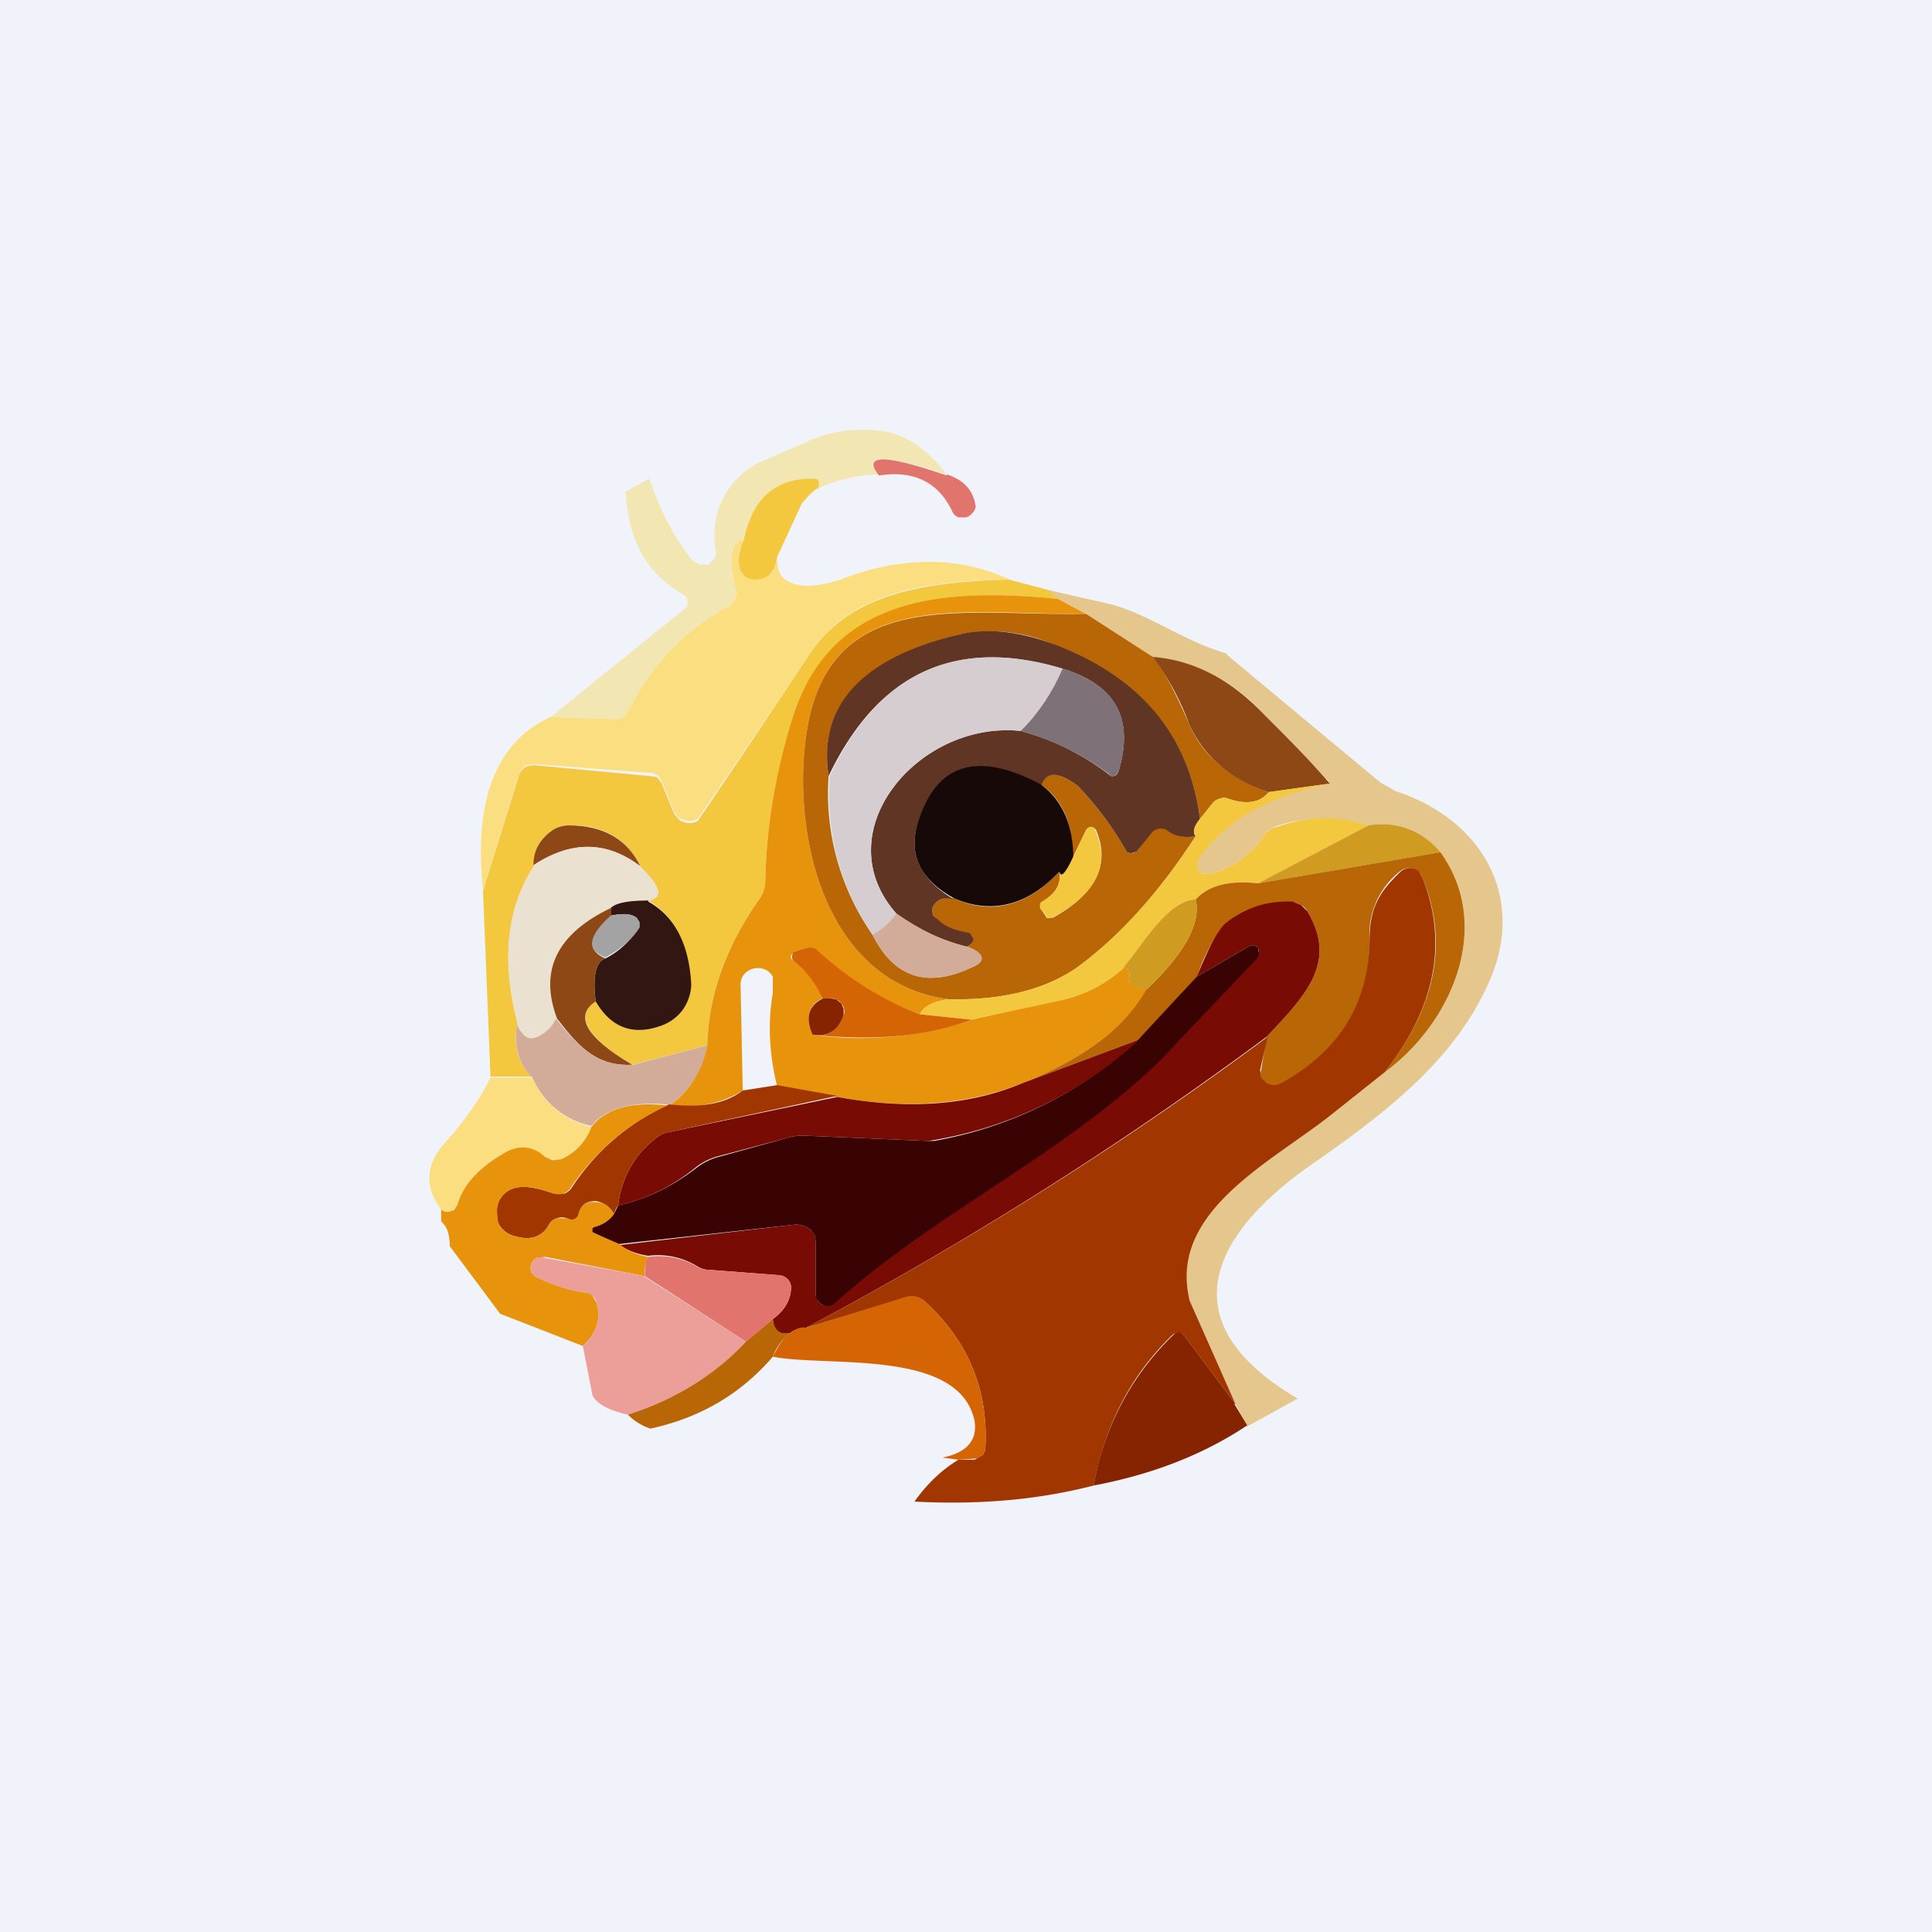
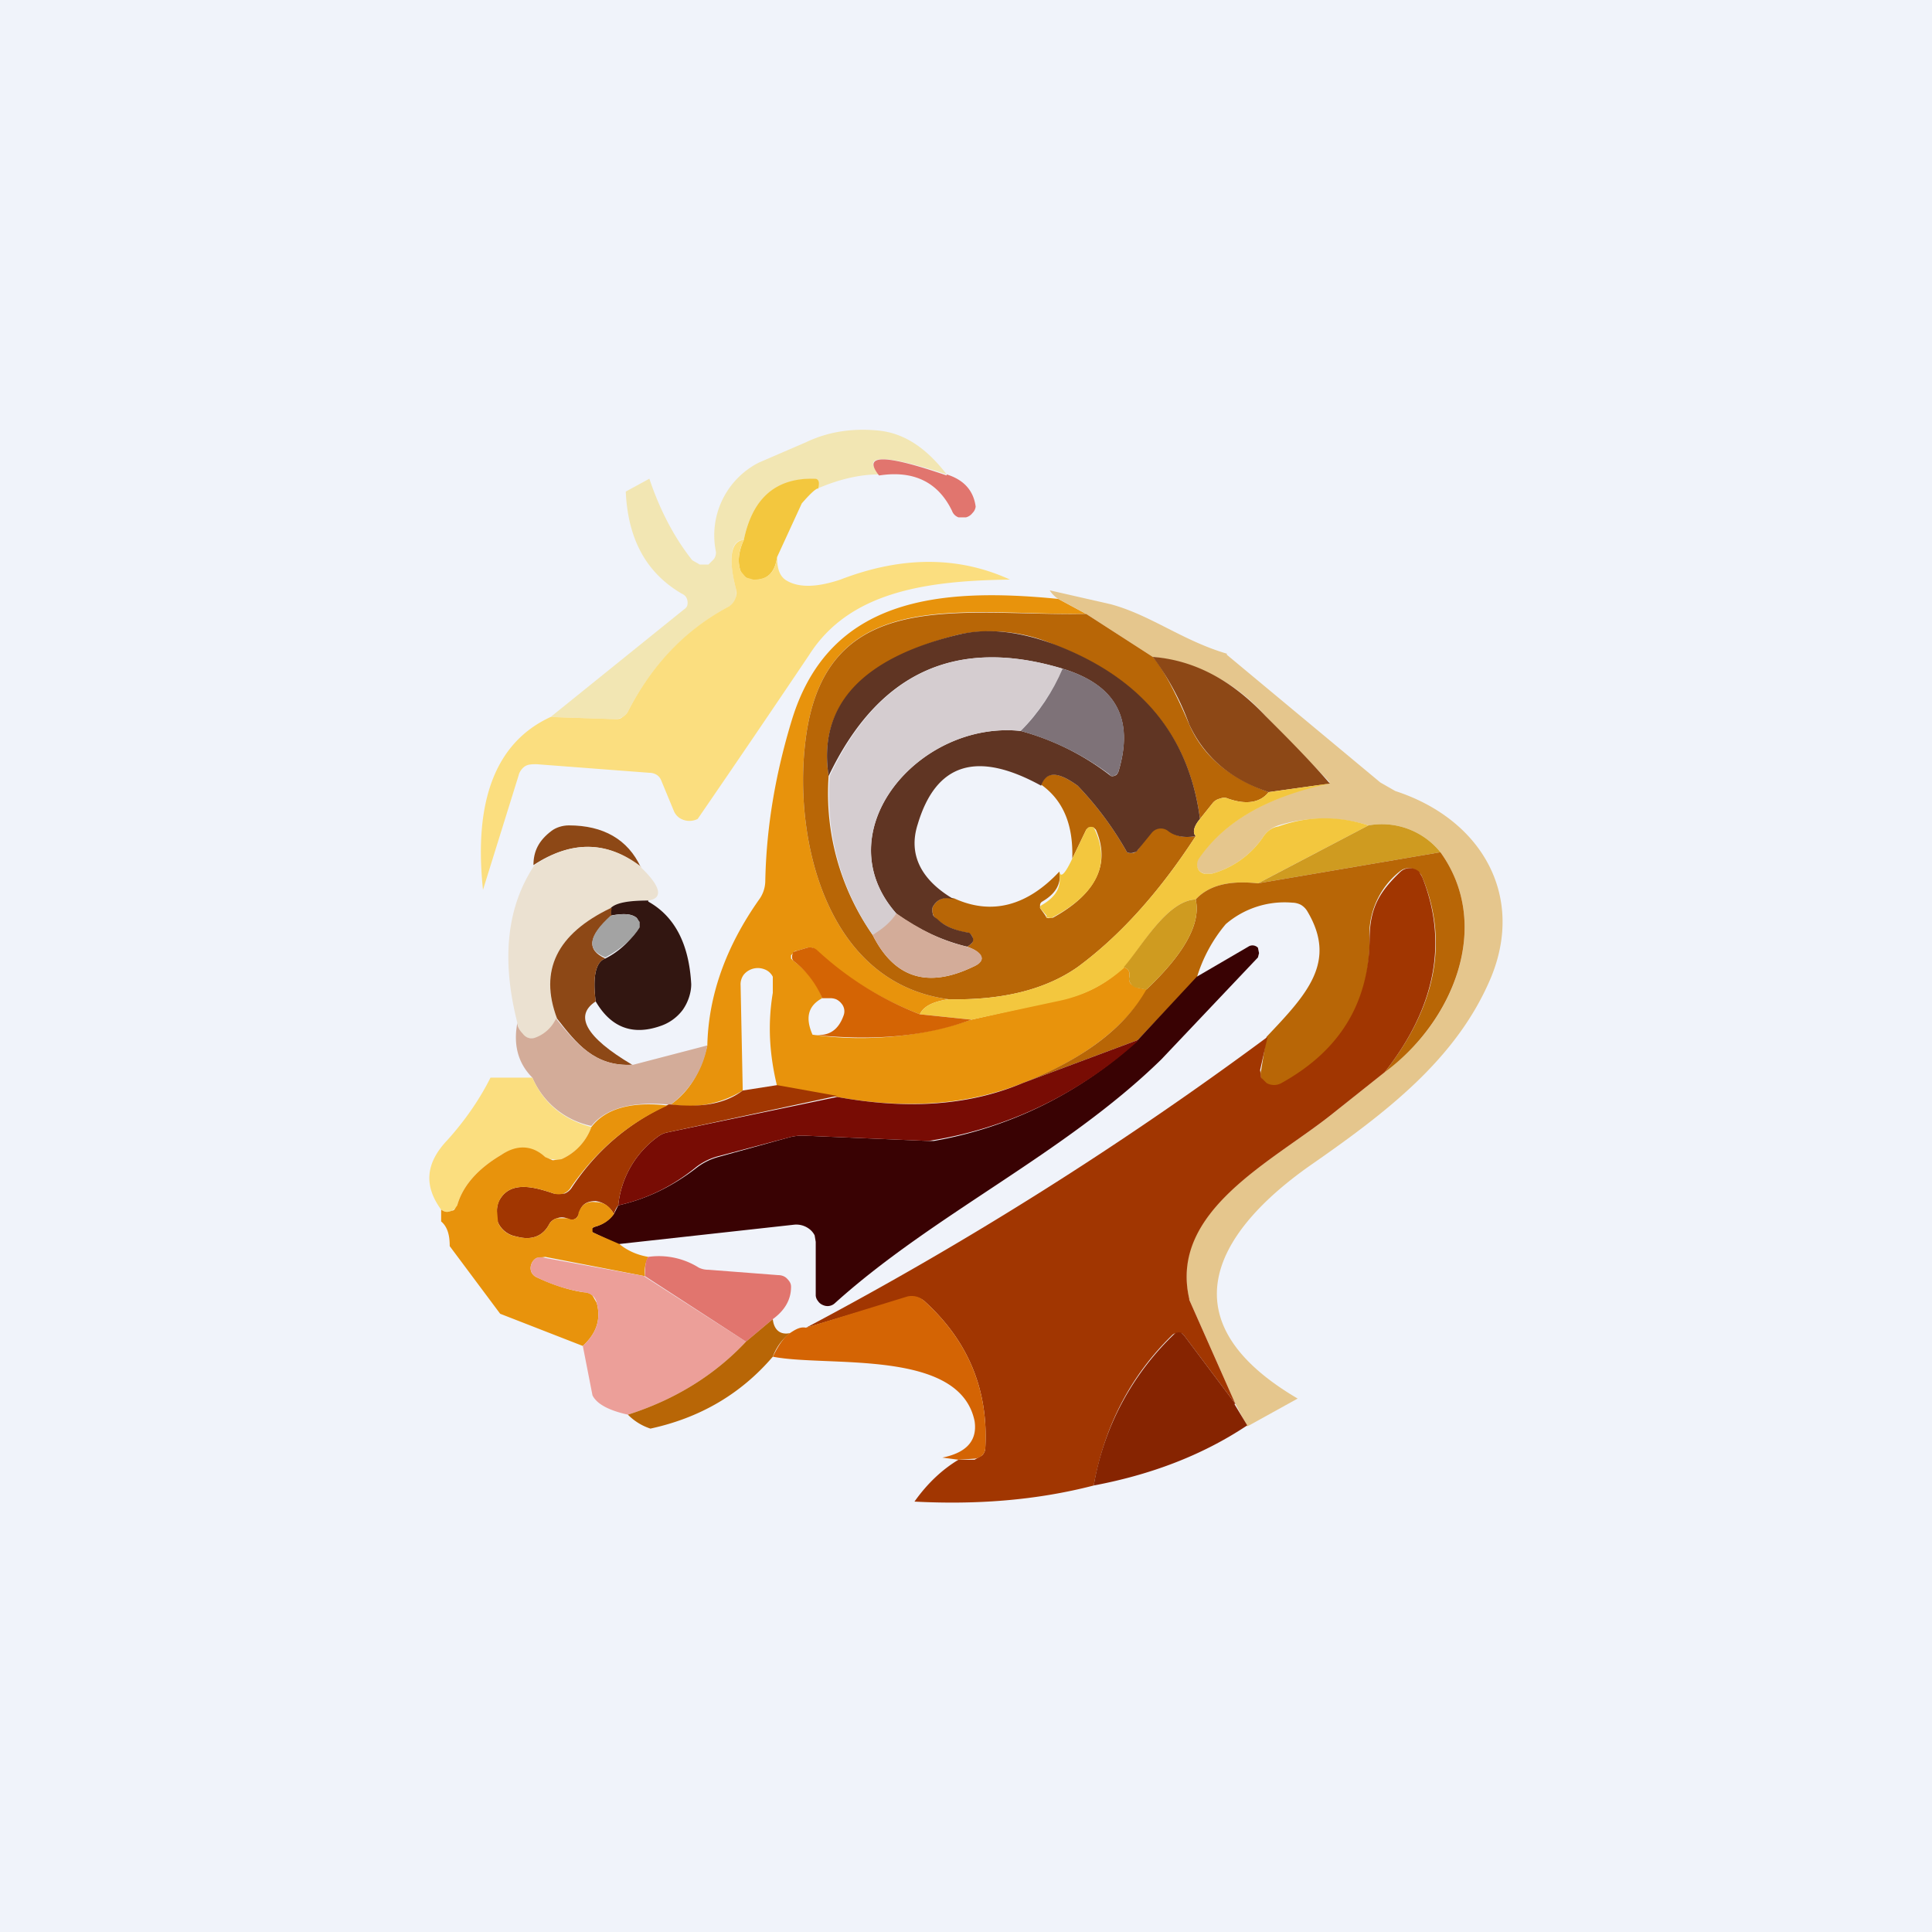
<svg xmlns="http://www.w3.org/2000/svg" width="18" height="18" viewBox="0 0 18 18">
  <path fill="#F0F3FA" d="M0 0h18v18H0z" />
  <path d="M8.82 4.42c-.58-.19-.8-.19-.63 0-.17 0-.36.04-.57.13.02-.05 0-.08-.03-.09-.36 0-.58.18-.66.57-.12 0-.15.16-.07.47v.08a.14.14 0 0 1-.07.07c-.4.22-.72.55-.94.98a.12.12 0 0 1-.05.05.14.14 0 0 1-.07.02l-.6-.02 1.24-1a.1.1 0 0 0 .03-.03.1.1 0 0 0-.01-.09.1.1 0 0 0-.04-.03c-.34-.2-.5-.52-.52-.95l.22-.12c.1.3.24.56.4.76l.07.04h.08l.05-.05a.1.1 0 0 0 .02-.07.76.76 0 0 1 .4-.83l.44-.19c.21-.1.43-.13.66-.11.24.02.45.15.65.41Z" fill="#F2E6B3" />
  <path d="M8.82 4.42c.16.05.25.15.27.3a.1.1 0 0 1-.03.06.11.11 0 0 1-.06.04h-.07a.1.1 0 0 1-.06-.06c-.13-.27-.36-.38-.68-.33-.16-.2.05-.2.63 0Z" fill="#E1756E" />
  <path d="M7.62 4.55c-.03.01-.08.06-.15.14l-.23.5c-.02.15-.1.22-.22.21-.02 0-.05 0-.07-.02a.12.12 0 0 1-.05-.06c-.03-.08-.02-.18.03-.29.08-.39.3-.58.66-.57.04 0 .05.04.03.1Z" fill="#F3C73E" />
  <path d="M6.93 5.03c-.05.11-.06.2-.03.29l.05.06.07.02c.13 0 .2-.06.22-.21 0 .1.02.18.09.22.12.07.29.06.5-.01.57-.22 1.1-.22 1.58 0-.8.01-1.5.12-1.87.7A184.84 184.84 0 0 1 6.5 7.63a.17.17 0 0 1-.17-.01.15.15 0 0 1-.05-.06l-.12-.29a.11.11 0 0 0-.04-.05.13.13 0 0 0-.07-.02L5 7.12c-.04 0-.08 0-.11.02a.15.15 0 0 0-.06.09L4.5 8.29c-.09-.85.13-1.38.63-1.61l.6.02c.02 0 .05 0 .07-.02a.12.12 0 0 0 .05-.05c.22-.43.53-.76.94-.98a.14.14 0 0 0 .06-.07.13.13 0 0 0 .01-.08c-.08-.3-.05-.46.07-.47Z" fill="#FBDE7F" />
-   <path d="m9.4 5.4.38.1.08.08c-1.11-.11-2.13 0-2.48 1.12-.15.5-.24 1-.25 1.5a.3.3 0 0 1-.05.17c-.32.45-.48.9-.49 1.37l-.7.18c-.43-.26-.54-.46-.34-.59.14.24.34.32.6.23a.43.43 0 0 0 .21-.15.38.38 0 0 0 .07-.24c-.01-.37-.14-.63-.39-.78.14-.02.12-.13-.07-.31-.12-.26-.35-.4-.67-.39a.26.26 0 0 0-.16.05c-.12.09-.18.2-.16.32-.26.4-.31.88-.16 1.47-.04.2 0 .38.14.5h-.39L4.5 8.3l.33-1.06a.15.15 0 0 1 .06-.09.18.18 0 0 1 .1-.02l1.06.1.07.01.04.05.12.29.05.06a.17.17 0 0 0 .17.01A185.17 185.17 0 0 0 7.54 6.1c.37-.57 1.07-.68 1.87-.7Z" fill="#F3C73E" />
  <path d="m9.86 5.58.26.14c-1.2.01-2.46-.28-2.62 1.22-.1.89.2 2.22 1.34 2.37-.15.02-.24.07-.27.14a3.13 3.13 0 0 1-1-.62.1.1 0 0 0-.05 0l-.1.03c-.01 0-.02 0-.03.02l-.02.02v.03l.02.02c.13.1.22.21.27.35-.13.07-.16.18-.09.34a3.2 3.2 0 0 0 1.48-.14l.84-.19c.22-.04.41-.14.58-.3.05.02.06.05.05.1 0 .02 0 .04.02.06l.05.03.1.02c-.22.36-.6.65-1.16.87-.5.2-1.07.25-1.73.13l-.56-.1c-.07-.29-.09-.57-.04-.87V9.1a.14.14 0 0 0-.08-.07.17.17 0 0 0-.19.05.15.15 0 0 0-.03.1l.02.98a.96.96 0 0 1-.67.13c.17-.12.28-.3.34-.55.01-.46.17-.92.49-1.37a.3.3 0 0 0 .05-.16c.01-.52.1-1.02.25-1.51.35-1.13 1.37-1.23 2.48-1.12Z" fill="#E8930C" />
  <path d="m11.43 6.1 1.43 1.19.14.08c.8.26 1.21.97.89 1.74-.32.76-.98 1.26-1.7 1.76-.9.64-1.31 1.45-.1 2.16l-.47.26-.11-.21-.43-.97v-.01c-.2-.82.78-1.28 1.33-1.72l.5-.4c.63-.46 1-1.36.51-2.04a.7.7 0 0 0-.67-.25 1.43 1.43 0 0 0-.84 0 .27.27 0 0 0-.15.12.85.85 0 0 1-.47.33h-.06a.1.1 0 0 1-.06-.03.1.1 0 0 1 0-.12c.24-.34.65-.57 1.22-.7l-.6-.62a1.64 1.64 0 0 0-1.05-.55l-.62-.4-.26-.14a.25.25 0 0 1-.08-.08l.57.13c.37.1.67.34 1.08.46Z" fill="#E5C68D" />
  <path d="m10.12 5.72.62.4c.08.09.2.3.34.63.13.3.38.5.74.63-.08.1-.21.12-.38.06-.02-.01-.05-.01-.07 0a.12.12 0 0 0-.07.04l-.12.15c-.1-.77-.55-1.31-1.35-1.62a1.48 1.48 0 0 0-.89-.1c-.91.23-1.32.67-1.22 1.32a2.3 2.3 0 0 0 .41 1.48c.2.4.51.5.93.3.07-.03.1-.07.08-.1-.02-.04-.07-.07-.13-.09a.17.17 0 0 0 .05-.04v-.05l-.01-.02-.03-.02a.58.58 0 0 1-.3-.13.1.1 0 0 1-.03-.05.1.1 0 0 1 0-.06c.04-.07.1-.1.2-.08.35.16.68.07.98-.25.02.12-.04.21-.16.28a.04.04 0 0 0-.02.03v.03l.05.07.01.02a.05.05 0 0 0 .04 0h.02c.4-.22.54-.5.4-.82l-.02-.02h-.05l-.02.02-.13.27c.01-.31-.08-.54-.29-.69.05-.13.16-.12.34.01a3.05 3.05 0 0 1 .46.62.08.08 0 0 0 .1-.02l.12-.17a.1.1 0 0 1 .04-.02.11.11 0 0 1 .12 0c.06.06.15.08.26.06-.35.54-.72.94-1.1 1.22-.3.21-.7.31-1.2.3C7.7 9.16 7.4 7.83 7.5 6.94c.16-1.5 1.42-1.2 2.62-1.22Z" fill="#B86606" />
  <path d="M11.18 7.63c-.06.07-.07.13-.04.16-.11.02-.2 0-.26-.05a.11.11 0 0 0-.15.02l-.13.16s-.01.02-.03.02a.08.08 0 0 1-.07 0 3.06 3.06 0 0 0-.46-.62c-.18-.13-.29-.14-.34 0-.6-.33-.98-.21-1.15.36-.09.28.03.52.34.7-.1-.03-.16 0-.2.07a.1.1 0 0 0 0 .06c0 .02.02.04.04.05.07.07.17.11.3.13l.02.02.01.02a.05.05 0 0 1 0 .05.17.17 0 0 1-.05.04 1.84 1.84 0 0 1-.66-.31c-.67-.76.21-1.8 1.16-1.7a2.38 2.38 0 0 1 .84.42.06.06 0 0 0 .06-.02l.01-.02c.15-.5-.03-.81-.52-.96-1-.3-1.72.04-2.18 1-.1-.65.3-1.1 1.22-1.32.26-.06.56-.03.9.1.8.31 1.24.85 1.34 1.62Z" fill="#603523" />
  <path d="M9.9 6.23c-.09.21-.22.4-.39.58-.95-.1-1.83.94-1.16 1.7a.48.48 0 0 1-.22.2 2.3 2.3 0 0 1-.4-1.48c.45-.96 1.18-1.3 2.17-1Z" fill="#D5CDD0" />
  <path d="m12.39 7.3-.57.08c-.36-.12-.6-.33-.74-.63a2.44 2.44 0 0 0-.34-.63c.37.03.72.2 1.05.55.2.2.4.4.6.63Z" fill="#8D4816" />
  <path d="M9.51 6.81c.17-.17.3-.37.39-.58.5.15.67.47.52.96l-.01.02-.03.02h-.03l-.02-.02c-.23-.17-.5-.31-.82-.4Z" fill="#7E7278" />
-   <path d="M9.7 7.31c.2.15.3.38.3.69-.08.15-.12.18-.13.12-.3.32-.63.4-.98.25-.31-.17-.43-.4-.34-.7.17-.56.55-.68 1.15-.36Z" fill="#160908" />
  <path d="M12.39 7.3c-.57.12-.98.35-1.22.7a.1.1 0 0 0 0 .11.1.1 0 0 0 .05.03h.07a.85.85 0 0 0 .47-.33c.03-.05.08-.1.15-.11.28-.1.56-.1.84-.01l-1.03.54c-.27-.03-.46.02-.58.15-.27.01-.51.45-.67.64-.17.15-.36.25-.58.3l-.84.18-.48-.05c.03-.07.12-.12.27-.14.5.01.9-.09 1.2-.3.38-.28.75-.68 1.1-1.22-.03-.03-.02-.09.04-.16l.12-.15a.12.12 0 0 1 .07-.04c.02-.01.05-.01.07 0 .17.06.3.04.38-.06l.57-.08Z" fill="#F3C73E" />
-   <path d="M9.87 8.12c.01.06.05.03.12-.12l.13-.27.02-.02a.05.05 0 0 1 .05 0l.01.02c.15.32.02.6-.4.82a.05.05 0 0 1-.03 0h-.02v-.02l-.06-.07v-.03c0-.01 0-.02.02-.03.12-.07.18-.16.16-.28Z" fill="#F3C73E" />
+   <path d="M9.87 8.12c.01.06.05.03.12-.12l.13-.27.02-.02a.05.05 0 0 1 .05 0l.01.02c.15.32.02.6-.4.82a.05.05 0 0 1-.03 0h-.02v-.02l-.06-.07c0-.01 0-.02.02-.03.12-.07.18-.16.16-.28Z" fill="#F3C73E" />
  <path d="m13.42 7.94-1.7.29 1.03-.54a.7.7 0 0 1 .67.25Z" fill="#CF9B20" />
  <path d="M5.97 8.08c-.31-.25-.65-.25-1-.02 0-.13.05-.23.17-.32.04-.03.1-.05.16-.05.32 0 .55.13.67.39Z" fill="#8D4816" />
  <path d="M5.97 8.08c.19.18.21.29.07.31-.18 0-.3.02-.35.07-.5.24-.67.58-.5 1.03a.34.34 0 0 1-.2.18c-.05.01-.09 0-.12-.03a.27.27 0 0 1-.05-.11c-.15-.59-.1-1.08.16-1.47.34-.23.68-.23 1 .02Z" fill="#EBE1D1" />
  <path d="M13.42 7.94c.49.68.12 1.58-.52 2.05.48-.61.6-1.22.35-1.82a.11.11 0 0 0-.04-.05.13.13 0 0 0-.17 0 .75.75 0 0 0-.28.64c0 .6-.28 1.04-.82 1.34a.14.14 0 0 1-.14 0 .12.12 0 0 1-.05-.06.11.11 0 0 1 0-.07l.05-.31c.38-.4.66-.7.38-1.17a.17.17 0 0 0-.06-.06.18.18 0 0 0-.08-.02.84.84 0 0 0-.62.2 1.4 1.4 0 0 0-.27.5l-.55.58-1.07.4c.55-.22.94-.5 1.15-.87.36-.34.51-.62.46-.84.12-.13.31-.18.58-.15l1.7-.29Z" fill="#B86606" />
  <path d="m12.9 9.99-.49.39c-.55.44-1.52.9-1.33 1.72v.01l.43.97-.48-.64-.02-.02h-.03a.07.07 0 0 0-.06.02c-.39.38-.63.85-.73 1.4-.54.14-1.1.18-1.67.15.12-.17.26-.3.41-.39h.15l.07-.04a.1.1 0 0 0 .03-.07c.03-.54-.16-1-.57-1.37a.17.17 0 0 0-.16-.03l-.94.28a33.7 33.7 0 0 0 4.3-2.71l-.07.31.01.07.05.05a.14.14 0 0 0 .14 0c.54-.3.81-.74.82-1.33 0-.3.09-.45.29-.64a.13.13 0 0 1 .17 0l.03.05c.24.6.13 1.21-.35 1.82Z" fill="#A13601" />
  <path d="M6.04 8.4c.25.14.38.4.4.77 0 .08-.03.17-.08.24a.43.43 0 0 1-.21.15c-.26.09-.46.01-.6-.23-.03-.23 0-.37.09-.4a.75.75 0 0 0 .31-.29v-.05a.08.08 0 0 0-.02-.04c-.05-.04-.13-.04-.24-.02v-.07c.05-.05.17-.07.35-.07Z" fill="#321611" />
  <path d="M11.14 8.38c.05.22-.1.5-.46.84l-.1-.02a.08.08 0 0 1-.04-.03.07.07 0 0 1-.02-.06c.01-.05 0-.08-.05-.1.16-.18.4-.62.67-.63Z" fill="#CF9B20" />
-   <path d="M11.8 9.66a33.7 33.7 0 0 1-4.29 2.71c-.04 0-.1.01-.15.05-.1.02-.15-.02-.16-.13.11-.08.17-.18.17-.3a.11.11 0 0 0-.04-.08.13.13 0 0 0-.08-.03l-.65-.05a.2.2 0 0 1-.1-.03.7.7 0 0 0-.46-.1.67.67 0 0 1-.27-.1l1.63-.19a.2.2 0 0 1 .14.04c.02.02.04.03.05.06l.01.06v.5l.02.05a.1.1 0 0 0 .05.04.11.11 0 0 0 .1-.02c.93-.83 2.15-1.4 3.04-2.27a20.13 20.13 0 0 0 .92-1l-.01-.04a.07.07 0 0 0-.09-.01l-.48.28c.11-.27.2-.44.27-.5.19-.15.4-.21.62-.2l.08.03.06.06c.28.47 0 .77-.38 1.17Z" fill="#780C04" />
  <path d="M5.7 8.46c-.01.04-.01.06 0 .07-.22.19-.24.32-.06.4-.09.03-.12.17-.09.4-.2.13-.1.33.34.59-.35.02-.52-.2-.7-.43-.17-.45 0-.79.5-1.03Z" fill="#8D4816" />
  <path d="M9 8.82c.08.02.12.05.14.08.02.04 0 .08-.08.11-.42.2-.73.1-.93-.3.1-.06.17-.12.22-.2.22.15.43.26.66.31Z" fill="#D3AC99" />
  <path d="M5.7 8.53c.1-.02.18-.02.23.02l.03.04v.05c-.06.1-.17.2-.32.28-.18-.07-.16-.2.05-.39Z" fill="#A3A3A3" />
  <path d="m5.77 11.6-.23-.11-.02-.01a.03.03 0 0 1 0-.04l.02-.01a.33.33 0 0 0 .18-.12l.04-.08c.27-.06.51-.18.73-.35a.58.58 0 0 1 .2-.1l.65-.18a.5.5 0 0 1 .14-.02l1.17.05h.05a3.75 3.75 0 0 0 1.9-.94l.55-.59.48-.28a.07.07 0 0 1 .09.01l.01.05-.01.04-.9.95c-.9.88-2.12 1.44-3.04 2.27a.1.1 0 0 1-.11.02.1.1 0 0 1-.05-.04.09.09 0 0 1-.02-.05v-.5l-.01-.06a.17.17 0 0 0-.05-.06.2.2 0 0 0-.14-.04l-1.63.18Z" fill="#390203" />
  <path d="m8.57 9.45.48.05c-.43.16-.92.2-1.48.14.15.02.24-.04.29-.18a.11.11 0 0 0-.02-.11.14.14 0 0 0-.05-.04.15.15 0 0 0-.06-.01h-.07a.87.87 0 0 0-.27-.35l-.01-.02V8.9l.01-.03.03-.01.1-.03a.1.1 0 0 1 .09.02c.28.26.6.46.96.6Z" fill="#D46404" />
-   <path d="M7.66 9.3h.07l.06.01.05.04.02.05v.06c-.05.14-.14.2-.29.18-.07-.16-.04-.27.1-.34Z" fill="#862401" />
  <path d="m5.9 9.92.69-.18a.87.87 0 0 1-.34.55h-.03c-.34-.03-.58.04-.71.2a.77.77 0 0 1-.55-.45c-.13-.13-.18-.3-.14-.51 0 .04.03.08.05.1.03.04.07.05.11.04a.34.34 0 0 0 .2-.18c.18.22.36.45.71.43Z" fill="#D3AC99" />
  <path d="M10.6 9.7a3.76 3.76 0 0 1-1.95.93l-1.17-.05a.5.5 0 0 0-.14.02l-.64.17a.58.58 0 0 0-.21.1c-.22.18-.46.3-.73.36a.9.9 0 0 1 .37-.64.21.21 0 0 1 .09-.04l1.58-.33c.66.12 1.23.08 1.73-.13l1.07-.4Z" fill="#780C04" />
  <path d="M4.57 10.04h.39c.1.23.28.39.55.46a.52.52 0 0 1-.28.3.15.15 0 0 1-.08 0 .14.14 0 0 1-.07-.02c-.12-.1-.26-.11-.41-.02-.22.13-.36.29-.41.47 0 .02-.01.03-.02.03l-.03.02c-.05.02-.07.01-.1-.01-.16-.22-.15-.43.06-.65.18-.2.31-.4.4-.58Z" fill="#FBDE7F" />
  <path d="m7.24 10.11.56.1-1.58.34a.21.21 0 0 0-.09.04.9.9 0 0 0-.37.64.22.22 0 0 0-.04.08c-.04-.07-.1-.11-.17-.12-.08 0-.13.03-.15.1-.02.07-.06.09-.12.06a.13.13 0 0 0-.09 0 .12.12 0 0 0-.07.05c-.06.12-.17.16-.31.12a.23.23 0 0 1-.17-.13.24.24 0 0 1-.01-.11c0-.04.01-.08.03-.11.11-.18.35-.1.5-.05h.1a.14.14 0 0 0 .07-.06c.22-.33.51-.59.9-.77h.02c.27.03.5 0 .67-.13l.32-.05Z" fill="#A13601" />
  <path d="M6.22 10.3c-.38.17-.67.43-.9.76a.14.14 0 0 1-.07.06.15.15 0 0 1-.09 0c-.15-.05-.39-.13-.5.05a.26.26 0 0 0-.03.1l.01.12a.22.22 0 0 0 .17.13c.14.04.25 0 .31-.12a.12.12 0 0 1 .07-.05h.1c.05.03.1 0 .1-.05.03-.08.08-.11.16-.1.08 0 .13.04.17.11-.04.06-.1.1-.18.12l-.02.01v.04l.02.01.23.1c.06.05.15.1.27.12a.3.3 0 0 0-.03.18l-.93-.18-.08.01a.1.1 0 0 0-.05.06.1.1 0 0 0 0 .07.1.1 0 0 0 .05.05c.15.07.3.12.44.14.03 0 .06.01.08.03l.04.07c.04.15 0 .28-.13.4l-.77-.3-.47-.63c0-.1-.02-.18-.08-.23v-.11c.03.02.05.03.1.01 0 0 .02 0 .03-.02l.02-.03c.05-.18.19-.34.41-.47.15-.1.29-.09.41.02l.07.03.08-.01a.52.52 0 0 0 .28-.3c.13-.17.37-.24.71-.2Z" fill="#E8930C" />
  <path d="m6 11.89.95.61c-.29.31-.66.54-1.1.68-.18-.04-.29-.1-.33-.18l-.09-.46c.13-.12.17-.25.13-.4a.13.13 0 0 0-.04-.07.15.15 0 0 0-.08-.03A1.52 1.52 0 0 1 5 11.9a.1.1 0 0 1-.05-.05.1.1 0 0 1 0-.07.1.1 0 0 1 .05-.06.12.12 0 0 1 .08 0l.93.17Z" fill="#EC9F99" />
  <path d="m7.2 12.29-.25.21-.94-.61c0-.08 0-.14.03-.18a.7.7 0 0 1 .47.1.2.2 0 0 0 .09.02l.65.05c.03 0 .06.01.08.03.03.03.04.05.04.08 0 .12-.06.22-.17.3Z" fill="#E1756E" />
  <path d="m8.93 13.6-.15-.02c.2-.04.33-.14.3-.34-.14-.68-1.37-.5-1.88-.6.05-.1.1-.18.16-.22.06-.04.1-.06.15-.05l.94-.29a.17.17 0 0 1 .16.04c.41.37.6.83.57 1.37a.1.1 0 0 1-.03.07.12.12 0 0 1-.07.03l-.15.01Z" fill="#D46404" />
  <path d="m11.5 13.08.12.2c-.42.28-.9.46-1.43.56a2.54 2.54 0 0 1 .76-1.42.07.07 0 0 1 .06 0l.02.02.48.64Z" fill="#862401" />
  <path d="M7.2 12.29c.01.1.07.15.16.13a.5.5 0 0 0-.16.22c-.3.35-.68.57-1.14.67a.52.52 0 0 1-.21-.13c.44-.14.81-.37 1.1-.68l.25-.21Z" fill="#B86606" />
</svg>